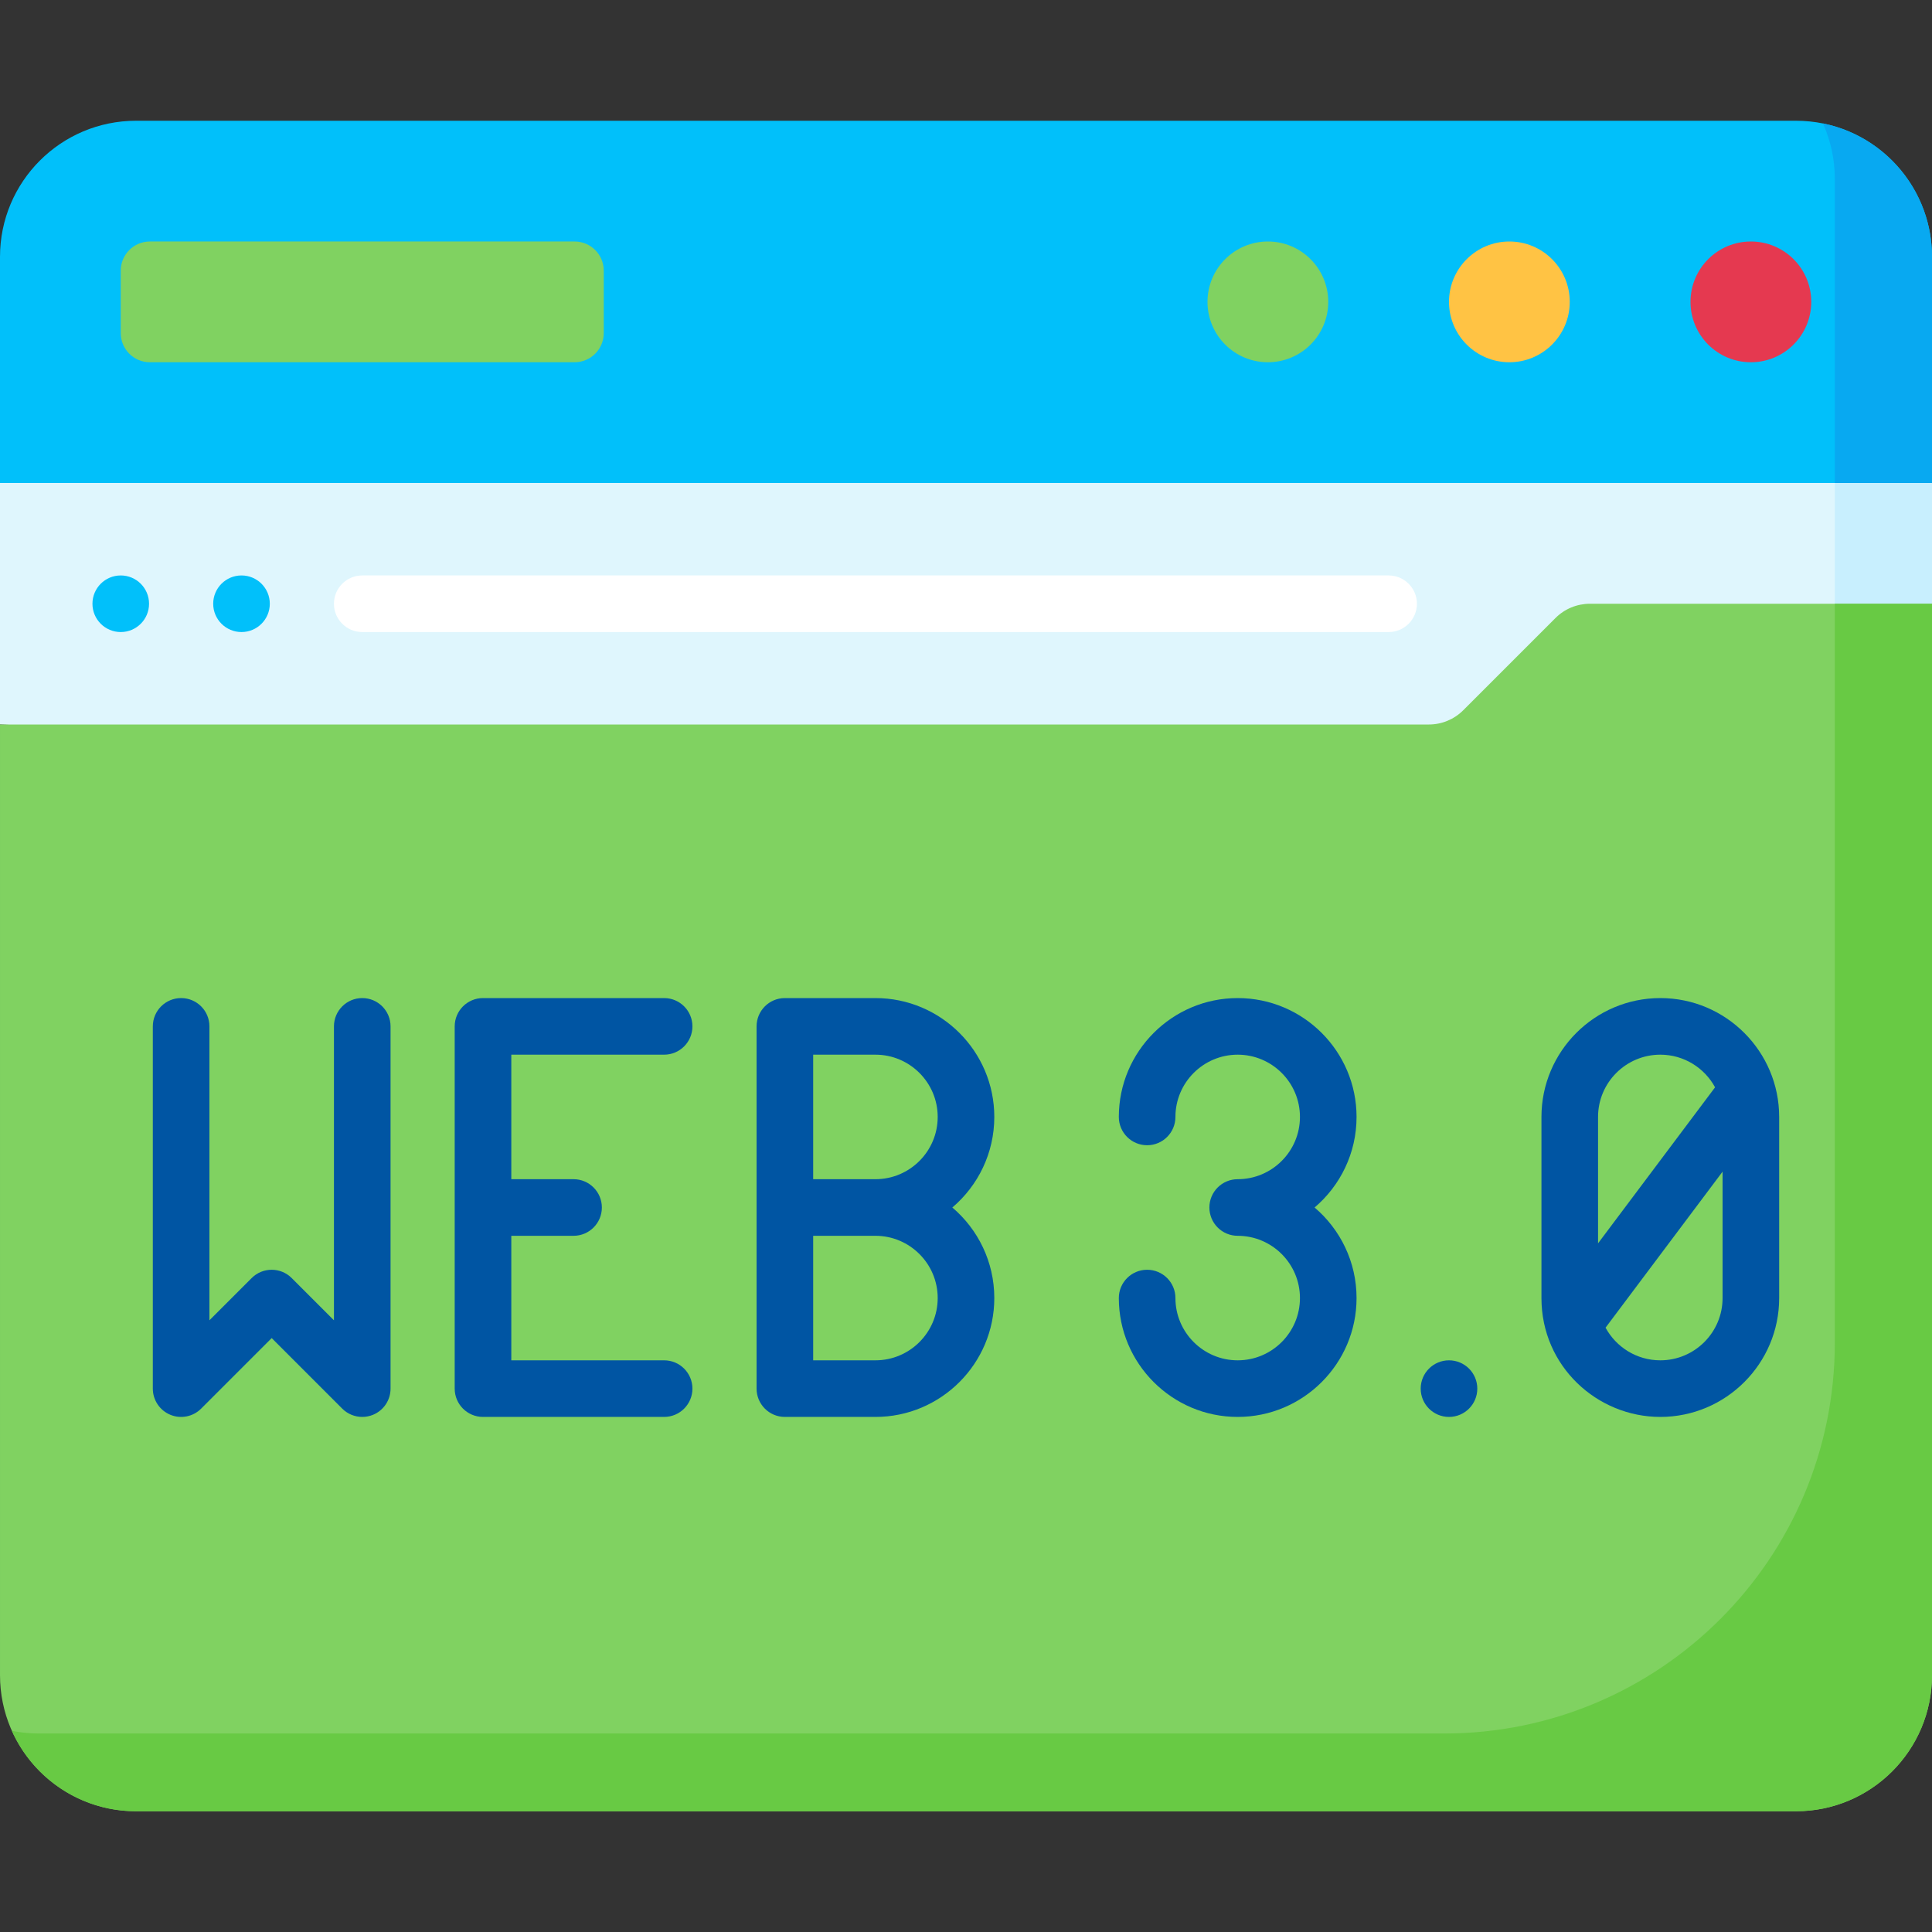
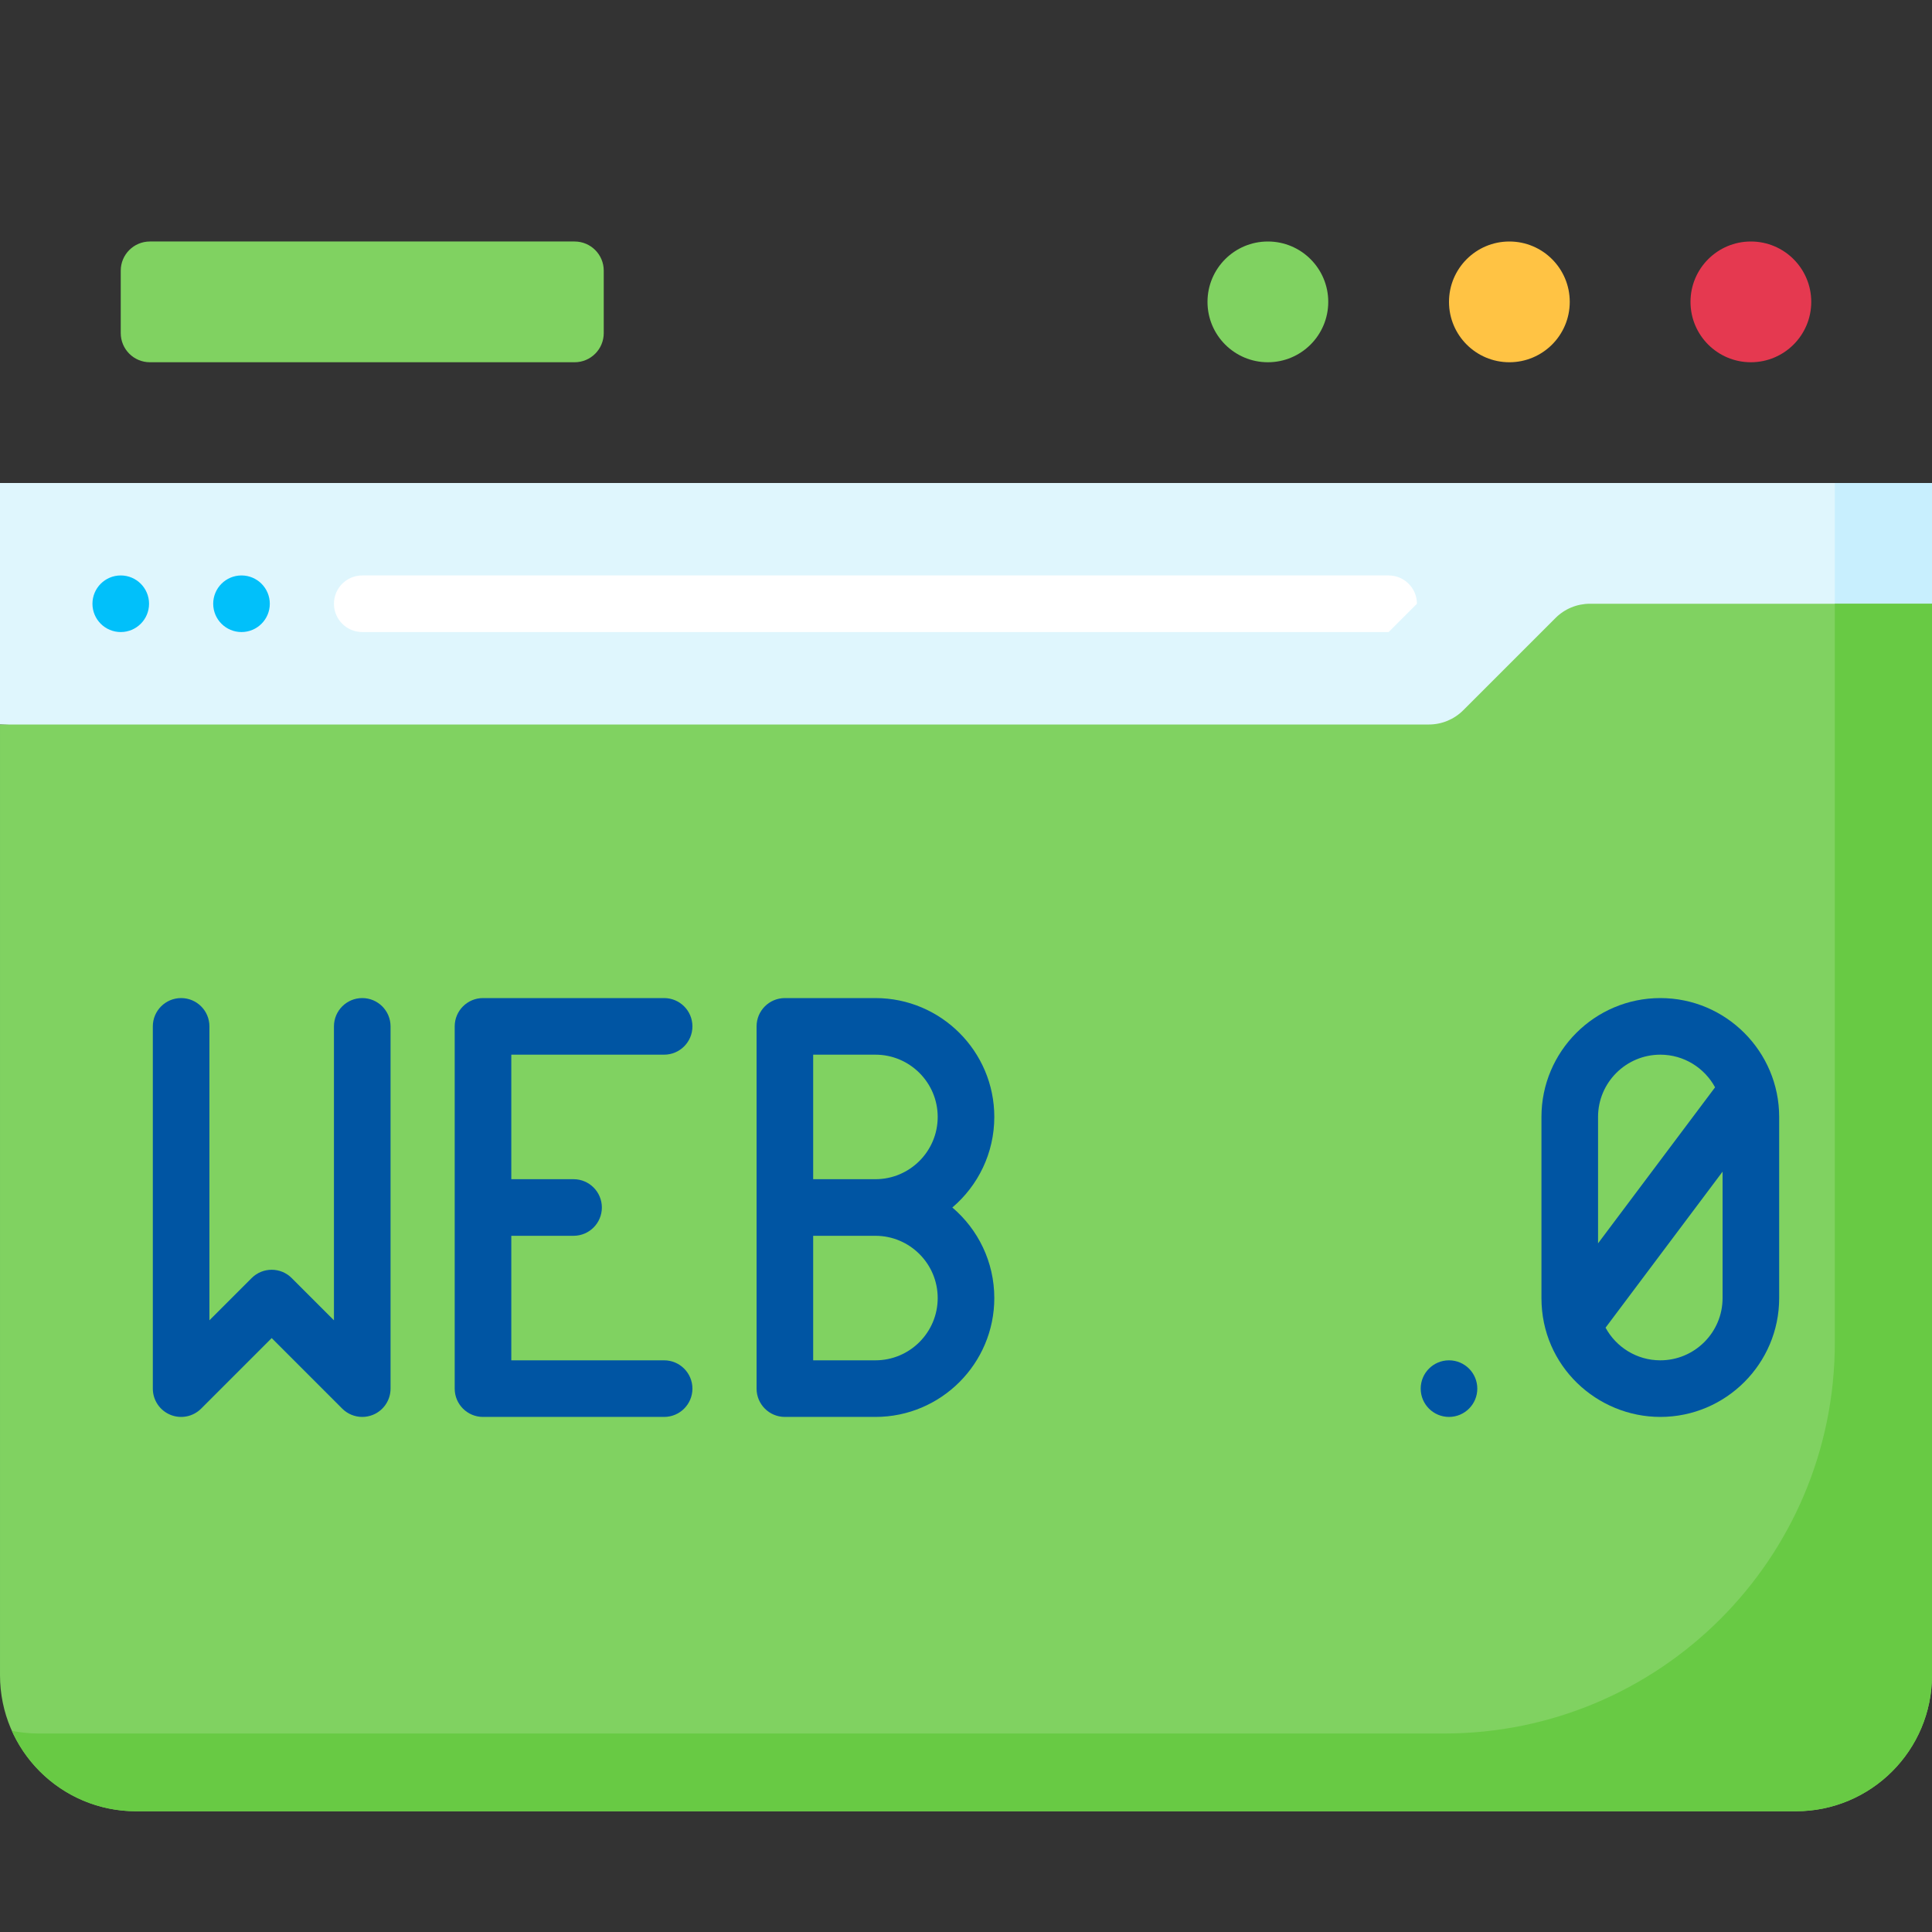
<svg xmlns="http://www.w3.org/2000/svg" id="Capa_1" enable-background="new 0 0 512 512" height="512" viewBox="0 0 512 512" width="512">
  <rect x="0" y="0" width="512" height="512" fill="#333333" stroke="none" />
  <g>
-     <path d="m475.944 32h-439.888c-19.913 0-36.056 16.143-36.056 36.056v59.944l256 16 256-16v-59.944c0-19.913-16.143-36.056-36.056-36.056z" fill="#01c0fa" />
-     <path d="m483.104 32.711c2.019 4.5 3.142 9.49 3.142 14.741v80.548l14.314 6 11.44-6v-59.944c0-17.461-12.413-32.024-28.896-35.345z" fill="#08a9f1" />
    <path d="m0 128v64l384 16 128-48v-32z" fill="#dff6fd" />
    <path d="m486.245 128v41.658l25.755-9.658v-32z" fill="#c8effe" />
    <circle cx="464" cy="80" fill="#e53950" r="16" />
    <circle cx="400" cy="80" fill="#ffc344" r="16" />
    <circle cx="336" cy="80" fill="#80d261" r="16" />
    <path d="m152.274 96h-112.548c-4.267 0-7.726-3.459-7.726-7.726v-16.548c0-4.267 3.459-7.726 7.726-7.726h112.547c4.267 0 7.726 3.459 7.726 7.726v16.547c.001 4.268-3.458 7.727-7.725 7.727z" fill="#80d261" />
    <path d="m412.228 163.772-24.457 24.457c-2.415 2.415-5.69 3.772-9.106 3.772h-378.665v251.944c0 19.912 16.143 36.055 36.056 36.055h439.887c19.914 0 36.057-16.143 36.057-36.056v-283.944h-90.666c-3.415 0-6.691 1.357-9.106 3.772z" fill="#80d261" />
    <path d="m486.245 160v195.831c0 57.198-46.368 103.566-103.566 103.566h-372.377c-2.452 0-4.846-.245-7.16-.711 5.635 12.563 18.253 21.314 32.914 21.314h439.887c19.914 0 36.057-16.143 36.057-36.056v-283.944z" fill="#68ca44" />
-     <path d="m368 167.5h-272c-4.142 0-7.5-3.358-7.5-7.5s3.358-7.5 7.5-7.5h272c4.142 0 7.5 3.358 7.5 7.5s-3.358 7.5-7.5 7.5z" fill="#fff" />
+     <path d="m368 167.5h-272c-4.142 0-7.5-3.358-7.5-7.5s3.358-7.5 7.5-7.5h272c4.142 0 7.5 3.358 7.5 7.5z" fill="#fff" />
    <g fill="#0055a3">
      <path d="m176 279.5c4.142 0 7.5-3.358 7.5-7.5s-3.358-7.5-7.5-7.5h-48c-4.142 0-7.5 3.358-7.5 7.5v96c0 4.142 3.358 7.5 7.5 7.5h48c4.142 0 7.5-3.358 7.5-7.5s-3.358-7.5-7.5-7.5h-40.5v-33h16.5c4.142 0 7.5-3.358 7.5-7.5s-3.358-7.5-7.5-7.5h-16.5v-33z" />
      <path d="m96 264.5c-4.142 0-7.5 3.358-7.5 7.5v77.894l-11.197-11.197c-2.929-2.929-7.678-2.929-10.606 0l-11.197 11.197v-77.894c0-4.142-3.358-7.5-7.5-7.5s-7.5 3.358-7.5 7.5v96c0 3.034 1.827 5.768 4.63 6.929 2.801 1.162 6.028.52 8.173-1.626l18.697-18.697 18.697 18.697c1.435 1.435 3.353 2.197 5.305 2.197.966 0 1.941-.187 2.869-.571 2.803-1.161 4.63-3.896 4.63-6.929v-96c-.001-4.142-3.359-7.5-7.501-7.5z" />
-       <path d="m359.5 296c0-17.369-14.131-31.5-31.5-31.5s-31.5 14.131-31.5 31.5c0 4.142 3.358 7.5 7.5 7.5s7.5-3.358 7.5-7.5c0-9.098 7.402-16.5 16.5-16.5s16.5 7.402 16.5 16.5-7.402 16.5-16.5 16.5c-4.142 0-7.5 3.358-7.5 7.5s3.358 7.5 7.5 7.5c9.098 0 16.5 7.402 16.5 16.5s-7.402 16.5-16.5 16.5-16.5-7.402-16.5-16.5c0-4.142-3.358-7.5-7.5-7.5s-7.5 3.358-7.5 7.5c0 17.369 14.131 31.5 31.5 31.5s31.5-14.131 31.5-31.5c0-9.604-4.32-18.218-11.119-24 6.799-5.782 11.119-14.396 11.119-24z" />
      <path d="m440 264.5c-17.369 0-31.5 14.131-31.5 31.5v48c0 18.1 14.793 31.5 31.5 31.5 17.369 0 31.5-14.131 31.5-31.5v-48c0-17.31-14.073-31.5-31.5-31.5zm0 15c6.259 0 11.716 3.503 14.511 8.652l-31.011 41.348v-33.5c0-9.098 7.402-16.5 16.5-16.5zm0 81c-6.259 0-11.716-3.503-14.511-8.652l31.011-41.348v33.5c0 9.098-7.402 16.5-16.5 16.5z" />
      <path d="m263.5 296c0-17.369-14.131-31.5-31.5-31.5h-24c-4.142 0-7.5 3.358-7.5 7.5v96c0 4.142 3.358 7.5 7.5 7.5h24c17.369 0 31.5-14.131 31.5-31.5 0-9.604-4.321-18.218-11.12-24 6.799-5.782 11.12-14.396 11.12-24zm-15 48c0 9.098-7.402 16.5-16.5 16.5h-16.5v-33h16.5c9.098 0 16.5 7.402 16.5 16.5zm-33-31.5v-33h16.5c9.098 0 16.5 7.402 16.5 16.5s-7.402 16.5-16.5 16.5z" />
    </g>
    <g>
      <g>
        <circle cx="64" cy="160" fill="#01c0fa" r="7.5" />
      </g>
    </g>
    <g>
      <g>
        <circle cx="32" cy="160" fill="#01c0fa" r="7.5" />
      </g>
    </g>
    <g>
      <g>
        <g>
          <circle cx="384" cy="368" fill="#0055a3" r="7.5" />
        </g>
      </g>
    </g>
  </g>
</svg>